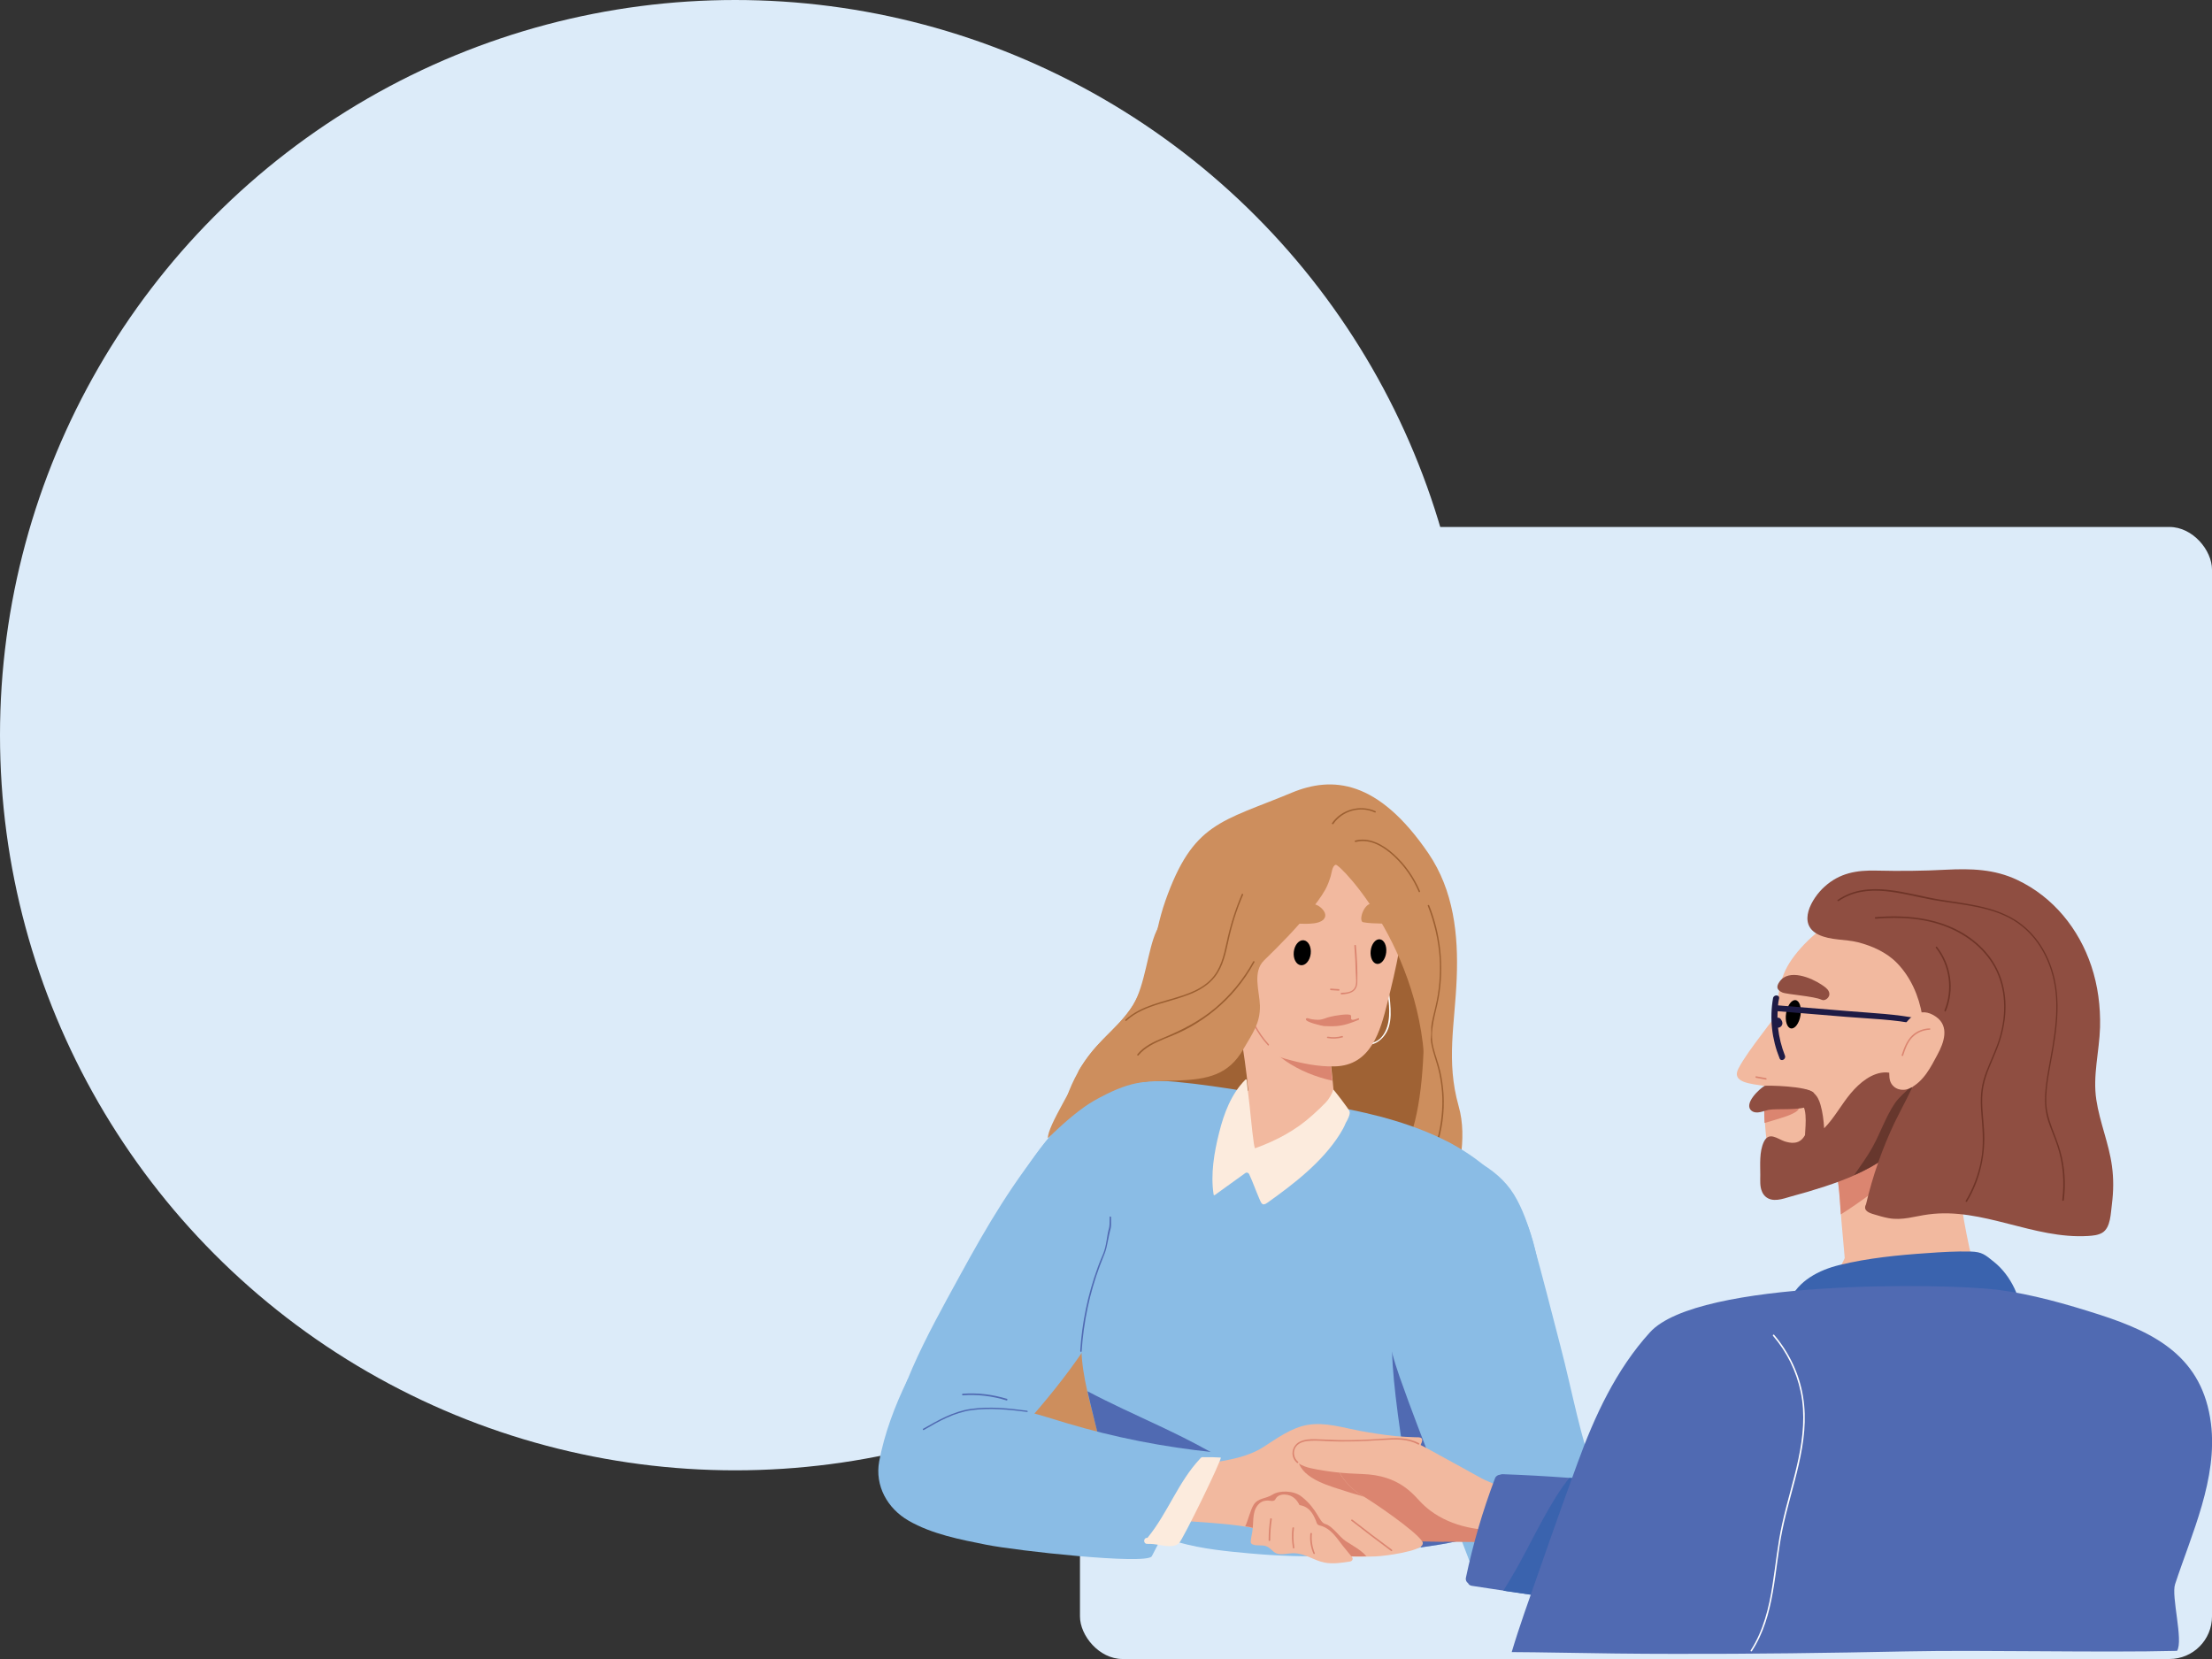
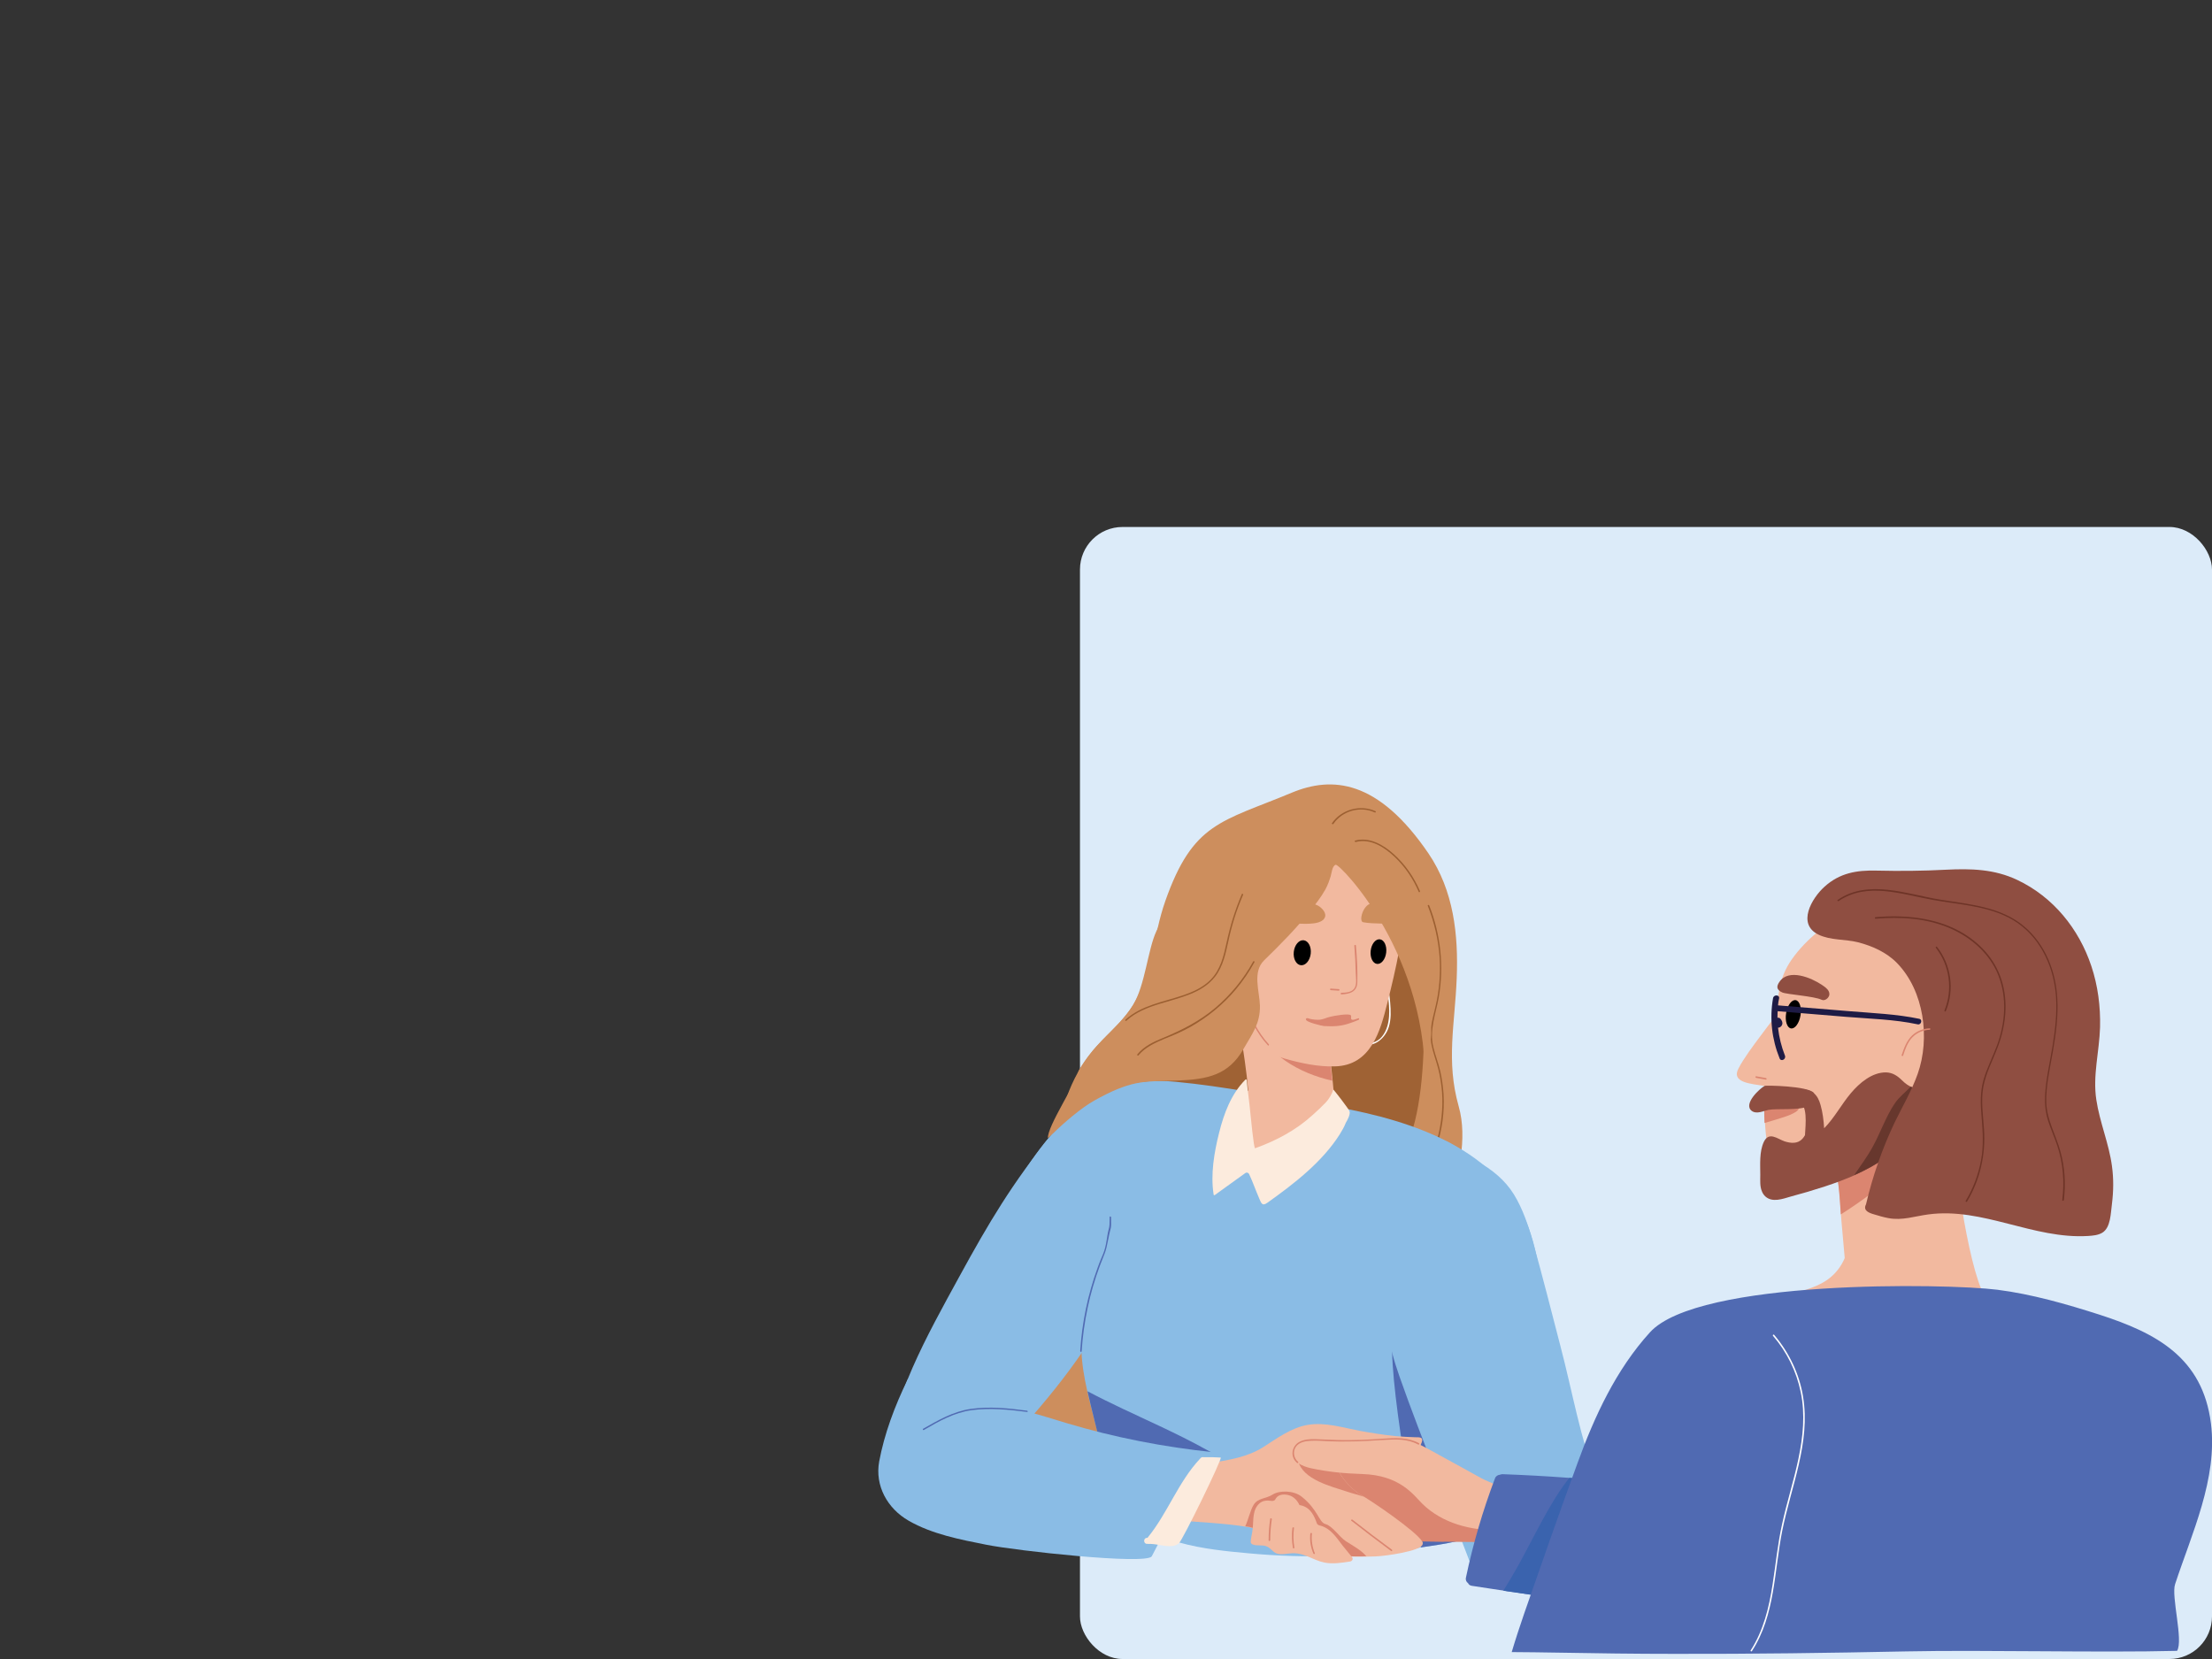
<svg xmlns="http://www.w3.org/2000/svg" width="1360" height="1020" viewBox="0 0 1360 1020" fill="none">
  <rect x="0" y="0" width="1360" height="1020" fill="#333333" stroke="none" />
-   <circle cx="452" cy="452" r="452" fill="#DCEBF9" />
  <rect x="664" y="324" width="696" height="696" rx="26.167" fill="#DCEBF9" />
  <g clip-path="url(#clip0_118_2156)">
    <path d="M599.779 880.275C600.979 868.75 605.561 857.985 609.161 847.004C613.96 832.543 612.76 820.8 612.76 805.904C612.76 795.139 615.378 784.701 619.087 774.59C627.16 752.626 640.686 733.055 648.213 710.765C652.686 697.5 652.25 683.583 657.377 670.535C661.413 660.423 667.194 650.964 674.612 642.809C682.139 634.437 691.084 627.369 696.866 617.583C709.302 596.707 708.647 576.049 716.501 553.868C733.519 505.591 750.972 505.374 794.061 487.434C819.042 476.995 847.295 479.279 878.276 524.728C893.766 547.561 896.711 574.635 895.621 601.491C894.53 629.652 888.966 652.268 896.821 680.103C902.493 700.109 896.711 723.378 889.839 743.384C885.148 756.975 867.367 760.455 862.131 773.937C856.677 788.181 852.641 802.859 850.023 817.864C847.623 831.347 846.532 844.285 842.168 857.333C837.696 870.598 831.805 883.32 825.369 895.715C823.406 899.52 821.224 903.435 817.515 905.392C811.515 908.654 804.206 905.718 797.661 903.652C772.462 895.824 745.845 902.565 720.319 904.957C690.975 907.784 663.594 896.258 634.687 894.628C623.233 894.193 597.707 899.085 599.779 880.275Z" fill="#CD8E5D" />
    <path d="M705.919 660.64C699.483 656.4 680.72 661.293 673.957 663.25C667.52 665.098 663.157 671.622 659.557 676.841C655.957 682.169 641.449 704.241 652.467 708.482C655.848 709.786 685.301 681.951 688.029 681.408C687.92 680.864 688.138 680.321 688.792 680.103C693.374 678.69 713.664 665.751 705.919 660.64Z" fill="#1E1B45" />
    <path d="M772.571 613.56C766.899 613.234 760.136 618.453 756.209 621.389C751.191 625.195 746.5 629.435 741.918 633.676C730.246 644.331 715.629 658.357 714.538 675.102C713.338 692.064 734.391 705.22 749.336 697.826C762.317 691.411 768.863 674.558 772.79 661.619C774.753 654.987 776.608 648.028 776.826 641.178C777.153 631.718 775.408 622.368 772.571 613.56Z" fill="#1E1B45" />
    <path d="M877.84 556.912C877.621 556.369 878.494 556.151 878.712 556.695C885.803 574.527 887.875 594.207 884.603 613.126C882.748 623.564 878.603 633.458 881.33 644.114C882.53 649.007 884.385 653.682 885.476 658.466C886.566 663.141 887.221 667.926 887.548 672.71C888.203 683.691 886.675 694.673 883.185 705.111C882.967 705.655 882.094 705.437 882.312 704.894C885.476 695.326 887.003 685.322 886.785 675.319C886.675 670.318 886.021 665.316 885.039 660.423C884.057 655.53 882.312 650.855 881.003 646.071C879.694 641.395 879.149 636.829 879.803 632.045C880.348 627.478 881.658 623.02 882.639 618.562C884.93 608.885 885.694 598.991 885.148 588.988C884.385 578.006 881.876 567.133 877.84 556.912Z" fill="#9C5F31" />
    <path d="M778.68 646.723C777.262 655.639 774.753 664.446 771.262 672.818C765.699 686.192 755.881 702.936 739.191 702.284C723.155 701.631 690.975 684.996 694.248 668.904C697.738 651.616 730.791 640.634 743.336 629.217C748.682 624.324 754.245 619.54 760.463 615.735C765.154 612.908 771.262 609.646 776.717 612.255C778.135 612.908 776.935 614.974 775.517 614.321C775.408 614.321 775.408 614.213 775.299 614.213C778.462 624.542 780.317 635.959 778.68 646.723Z" fill="#9F6234" />
    <path d="M864.314 705.437C882.641 668.252 873.696 576.375 870.532 565.502C864.969 546.474 838.243 560.827 846.424 541.581C849.915 533.209 857.224 527.881 865.514 525.163C856.242 522.01 846.642 515.812 836.607 517.987C828.425 519.727 822.862 527.12 818.935 533.861C810.535 548.214 804.535 565.067 801.044 581.159C796.681 600.948 797.226 621.389 798.099 641.613C798.972 662.163 801.917 681.952 807.481 701.849C810.426 712.396 813.698 722.943 816.426 733.599C817.298 736.86 842.279 750.126 864.314 705.437Z" fill="#9F6234" />
    <path d="M688.139 742.732C686.284 732.402 683.339 722.399 677.885 713.374C672.649 704.785 646.904 695.434 647.122 696.739C621.924 728.162 608.179 751.321 589.743 785.028C579.707 803.403 569.453 821.778 561.054 840.915C556.908 850.483 553.199 860.16 549.49 869.946C546.109 878.862 542.727 888.212 542.618 897.781C542.4 913.112 553.308 928.66 569.344 930.508C578.398 931.596 584.071 924.202 589.852 918.439C596.725 911.372 603.597 904.413 610.36 897.237C637.087 869.185 662.722 839.501 681.375 805.469C686.393 796.444 690.757 786.876 691.63 776.438C692.502 765.456 690.211 753.713 688.139 742.732Z" fill="#8ABCE5" />
    <path d="M936.418 746.755C914.6 701.523 858.421 686.627 813.914 679.233C784.243 674.232 752.608 667.925 722.718 665.098C709.3 663.794 695.446 664.772 683.011 669.991C643.412 686.627 619.195 734.686 604.251 772.306C603.596 774.046 605.669 775.024 606.978 774.263C621.486 792.856 644.285 800.25 665.993 807.97C666.211 808.078 666.32 808.078 666.539 808.078C665.666 813.406 665.011 818.625 664.902 824.062C664.248 840.697 668.829 857.116 672.866 873.099C677.011 889.843 681.811 906.37 687.265 922.68C687.374 923.115 687.701 923.441 688.029 923.658C687.483 924.311 687.265 925.398 687.92 926.268C707.01 949.21 740.608 952.581 768.425 955.081C803.769 958.343 839.44 957.039 874.457 951.276C880.675 950.297 887.874 949.427 894.747 947.797C907.292 945.731 919.4 941.816 930.2 934.966C937.29 930.508 939.145 924.746 940.345 916.808C945.908 881.471 948.199 853.093 948.744 817.103C948.962 796.009 946.453 767.413 936.418 746.755Z" fill="#8ABCE5" />
    <path d="M699.595 903.543C693.049 902.891 686.613 901.478 680.177 900.173C677.559 891.257 675.05 882.232 672.868 873.099C671.45 867.228 669.923 861.356 668.614 855.376C683.013 862.987 697.958 869.728 712.794 876.687C722.721 881.362 732.648 886.255 742.247 891.583C743.447 892.235 744.647 892.888 745.956 893.54C743.774 896.041 741.484 898.542 739.411 901.26C726.321 904.196 712.685 904.739 699.595 903.543Z" fill="#506AB2" />
    <path d="M930.417 857.877C921.254 842.328 907.946 830.151 891.474 822.757C884.274 819.495 865.62 814.711 858.093 818.516C849.366 822.974 869.547 936.923 873.693 951.385C873.911 951.385 874.129 951.276 874.347 951.276C880.565 950.297 887.765 949.427 894.637 947.796C907.182 945.731 919.291 941.816 930.09 934.966C937.181 930.508 939.035 924.746 940.235 916.808C941.653 907.458 942.962 898.759 943.944 890.061C940.671 878.862 936.417 867.989 930.417 857.877Z" fill="#506AB2" />
    <path d="M767.443 670.426C760.898 678.472 753.48 686.41 750.099 695.978C750.753 704.241 754.462 709.895 763.08 712.722C772.461 715.767 782.606 712.722 791.115 708.59C799.187 704.567 806.932 699.675 812.932 692.825C816.968 688.258 820.35 683.039 823.732 677.929C822.641 676.95 821.55 675.971 820.35 675.102C819.586 666.077 818.714 657.161 817.514 648.137C817.95 647.375 817.95 646.288 817.296 645.418C801.805 626.064 785.551 606.493 761.989 596.707C760.898 594.859 757.407 595.076 757.625 597.686C759.807 621.389 765.371 646.723 767.443 670.426Z" fill="#F2B99F" />
    <path d="M854.713 616.279C854.386 611.277 853.404 606.384 851.004 602.035C850.677 601.491 849.913 601.926 850.241 602.47C852.422 606.384 853.295 610.733 853.732 615.083C854.168 619.432 854.386 623.89 853.622 628.13C852.968 632.044 851.332 635.959 848.386 638.677C845.005 641.613 839.987 642.483 836.169 639.873C835.623 639.547 835.187 640.308 835.732 640.634C843.368 645.636 851.55 638.894 853.841 631.501C855.368 626.717 855.15 621.389 854.713 616.279Z" fill="white" />
    <path d="M767.991 614.321C768.318 614.974 767.991 615.517 767.555 615.844C771.591 629.87 778.027 643.787 790.354 652.268C798.862 658.14 808.898 662.163 819.152 664.446C818.607 659.118 817.953 653.682 817.298 648.354C817.734 647.593 817.734 646.506 817.08 645.636C803.008 628.021 788.281 610.19 767.991 599.86C764.937 601.926 766.682 611.603 767.991 614.321Z" fill="#DB8570" />
    <path d="M842.714 500.481C841.623 499.72 840.423 498.959 839.223 498.416C833.441 495.915 827.005 497.111 821.006 497.654C814.679 498.198 808.57 499.068 802.352 500.699C790.898 503.743 780.208 508.201 770.935 515.377C756.645 526.468 746.609 544.517 744.1 562.24C742.027 576.81 762.099 617.257 764.717 622.368C766.79 626.282 768.426 630.414 770.281 634.219C774.644 642.918 780.426 648.137 790.243 650.964C799.843 653.682 810.533 655.965 820.678 655.639C843.041 655.096 848.714 633.676 852.968 616.714C858.313 595.62 863.222 573.439 864.204 551.693C864.64 542.016 863.113 532.339 859.404 523.315C857.44 518.639 854.931 514.29 851.877 510.376C849.259 507.005 846.314 503.091 842.714 500.481Z" fill="#F2B99F" />
    <path d="M829.733 683.256C829.296 681.843 819.806 669.556 819.697 669.883C819.151 672.383 816.86 676.08 815.224 677.711C812.606 680.429 809.879 683.039 807.043 685.54C796.789 694.89 784.68 701.306 771.699 705.981C770.826 706.307 768.972 685.975 768.753 684.344C768.535 680.973 766.79 668.143 766.572 664.229C766.572 664.011 766.681 664.12 766.463 664.011C766.354 663.685 766.026 663.467 765.699 663.794C756.972 672.601 752.5 684.561 749.554 696.413C746.5 708.482 744.209 722.073 746.173 734.468C746.173 734.794 746.609 734.903 746.827 734.794C751.627 731.424 760.899 724.574 765.699 721.203C766.463 720.659 767.554 720.986 767.99 721.856C770.281 726.748 772.026 731.859 774.208 736.86C775.408 739.579 775.953 741.862 779.226 739.47C795.48 727.944 812.933 714.462 823.733 697.391C825.151 695.108 826.46 692.825 827.442 690.324C828.424 688.693 830.387 685.105 829.733 683.256Z" fill="#FCEBDD" />
    <path d="M852.274 585.617C852.749 581.44 850.998 577.813 848.365 577.515C845.731 577.218 843.211 580.363 842.736 584.539C842.261 588.716 844.011 592.343 846.645 592.64C849.279 592.938 851.799 589.793 852.274 585.617Z" fill="black" />
    <path d="M805.864 586.359C806.346 582.123 804.407 578.426 801.534 578.101C798.66 577.777 795.941 580.948 795.459 585.184C794.977 589.42 796.916 593.118 799.789 593.442C802.663 593.767 805.382 590.596 805.864 586.359Z" fill="black" />
    <path d="M833.66 581.376C833.66 580.833 832.678 580.833 832.678 581.376C833.114 587.03 833.441 592.684 833.551 598.447C833.66 601.057 834.205 604.536 833.114 606.928C831.696 610.081 827.878 610.299 824.715 610.407C824.169 610.407 824.169 611.386 824.715 611.386C829.951 611.169 834.423 609.755 834.532 603.884C834.751 596.381 834.314 588.879 833.66 581.376Z" fill="#DB8570" />
    <path d="M823.077 608.124C821.44 608.015 819.804 607.907 818.168 607.798C817.622 607.798 817.622 608.668 818.168 608.776C819.804 608.885 821.44 608.994 823.077 609.103C823.731 609.103 823.731 608.233 823.077 608.124Z" fill="#DB8570" />
    <path d="M780.098 642.048C773.226 634.654 769.081 625.412 765.154 616.279C764.935 615.735 764.063 616.17 764.39 616.714C768.426 625.956 772.572 635.198 779.553 642.7C779.88 643.135 780.535 642.483 780.098 642.048Z" fill="#DB8570" />
    <path d="M835.187 626.064C834.096 626.281 831.478 627.695 830.823 626.608C830.387 625.846 831.042 624.868 830.496 624.216C829.405 622.911 820.024 624.542 817.624 625.194C815.333 625.738 813.915 626.608 811.624 626.934C810.206 627.151 806.606 626.825 805.297 626.39C804.643 626.173 803.116 625.52 802.897 626.608C802.461 628.456 812.933 630.739 814.024 630.848C816.533 630.957 819.151 631.065 821.66 630.848C826.46 630.522 830.933 628.891 835.296 627.042C835.623 626.825 835.951 625.955 835.187 626.064Z" fill="#DB8570" />
-     <path d="M825.153 636.938C822.317 637.807 819.371 637.916 816.426 637.373C815.88 637.264 815.553 638.134 816.208 638.242C819.371 638.786 822.426 638.677 825.48 637.807C825.916 637.699 825.698 636.829 825.153 636.938Z" fill="#DB8570" />
    <path d="M858.096 564.849C857.005 560.935 853.732 558.325 850.678 556.912C848.387 555.933 845.66 555.172 843.151 555.499C838.024 556.151 835.188 566.589 838.133 567.024C844.787 568.22 853.187 567.568 855.369 568.111C856.896 568.655 858.641 566.915 858.096 564.849Z" fill="#CD8E5D" />
    <path d="M814.788 562.24C814.46 559.848 811.733 557.347 809.661 556.477C807.152 555.281 804.097 555.281 801.37 555.716C795.807 556.694 789.916 559.521 785.989 563.653C785.335 564.306 785.225 565.067 785.444 565.828C785.444 567.024 786.098 568.111 787.625 568.002C794.389 567.241 801.152 568.546 807.915 567.676C809.77 567.459 812.061 566.806 813.479 565.61C814.57 564.523 815.006 563.327 814.788 562.24Z" fill="#CD8E5D" />
    <path d="M955.725 962.04C966.306 961.17 976.888 959.54 987.142 956.713C990.415 955.843 993.578 954.755 996.632 953.668C992.269 939.424 987.36 925.507 982.015 911.481C971.652 884.516 966.743 855.594 959.434 827.759C953.762 806.013 948.416 784.593 942.308 762.956C939.58 753.279 936.199 743.167 930.854 734.468C925.399 725.553 917.327 719.029 908.273 714.027C904.455 711.853 899 707.177 892.455 703.372C892.237 703.263 884.492 698.153 884.165 703.807C883.947 707.503 879.365 709.46 877.62 712.614C875.329 716.854 873.256 721.312 871.402 725.77C863.329 744.906 858.093 765.565 854.711 786.006C853.075 796.118 852.093 806.448 853.184 816.668C854.166 826.889 857.111 836.783 860.493 846.46C867.693 867.01 875.656 887.234 883.401 907.458L904.346 962.04C921.581 962.801 938.708 963.345 955.725 962.04Z" fill="#8ABCE5" />
    <path d="M755.989 576.918C752.389 574.091 747.917 572.46 743.881 574.526C742.353 575.287 741.263 576.701 740.499 578.223C736.136 587.683 742.135 599.099 749.008 605.84C752.28 609.102 757.189 613.56 762.098 614.43C766.789 615.191 767.116 610.951 767.334 607.58C767.989 599.969 766.789 591.597 762.862 584.856C761.444 582.355 758.935 579.202 755.989 576.918Z" fill="#F2B99F" />
    <path d="M761.554 602.687C758.827 600.621 757.081 597.903 756.209 594.641C755.445 592.14 755.118 589.422 753.7 587.139C751.845 584.203 747.918 582.463 744.973 584.964C744.536 585.29 745.191 585.943 745.627 585.617C748.354 583.442 751.627 585.399 753.154 587.9C754.463 589.966 754.79 592.467 755.445 594.859C756.427 598.338 758.281 601.274 761.227 603.448C761.554 603.883 762.099 603.122 761.554 602.687Z" fill="#DB8570" />
    <path d="M663.158 658.357C667.412 651.072 672.321 644.984 678.321 638.895C684.866 632.262 691.848 625.738 696.757 617.692C704.065 605.515 705.702 583.877 710.938 572.569C718.137 557.021 728.392 543.756 740.173 531.361C751.845 519.183 764.826 507.984 779.117 499.068C790.462 492 806.061 482.758 819.588 488.304C820.133 488.521 847.514 499.503 856.677 507.005C859.731 509.506 863.986 516.03 868.458 524.293C867.367 525.054 866.822 526.468 867.585 527.99C873.258 538.537 875.549 550.062 875.331 562.023C875.221 567.894 876.203 570.612 875.985 576.484C875.767 582.246 879.912 590.292 880.567 596.055C881.876 607.907 878.603 619.432 879.803 631.284C880.785 640.634 876.967 649.876 875.985 659.227C874.785 662.489 877.294 667.056 875.876 670.535C879.694 588.661 823.842 530.926 821.224 531.687C819.042 532.339 818.715 536.906 818.169 538.646C817.297 541.473 816.315 544.3 814.788 547.018C812.17 551.693 808.897 555.825 805.625 559.957C797.007 570.83 787.189 580.724 777.262 590.401C769.844 597.577 774.426 609.538 774.644 618.345C774.862 629.218 769.953 635.524 764.499 644.984C755.336 660.967 742.573 663.576 724.355 664.337C705.156 665.099 697.629 663.359 676.03 674.884C671.558 677.276 668.285 679.233 663.049 683.256C653.122 690.868 644.177 700.11 644.286 699.783C643.85 692.39 661.958 665.642 663.158 658.357Z" fill="#CD8E5D" />
    <path d="M683.122 748.386C683.122 747.842 682.141 747.734 682.25 748.277C682.25 757.084 681.813 752.844 680.504 761.869C679.086 771.002 677.886 770.784 674.832 779.483C668.832 795.901 665.232 813.189 664.141 830.695C664.141 831.238 665.014 831.347 665.014 830.803C666.214 812.863 669.923 795.031 676.25 778.178C679.304 770.023 679.741 770.567 681.377 761.977C683.122 752.735 683.232 757.193 683.122 748.386Z" fill="#506AB2" />
    <path d="M747.7 893.649C747.373 893.214 746.936 892.997 746.391 892.888C715.519 889.735 684.975 883.754 655.304 874.839C647.668 872.555 640.032 870.055 632.287 868.097C620.396 865.053 608.179 863.422 596.179 860.812C584.289 858.203 572.835 854.941 560.726 853.528C560.399 852.223 558.981 846.46 558.108 848.091C550.036 864.509 543.709 881.689 540.545 898.542C537.818 913.438 545.563 927.464 558.654 934.966C572.944 943.23 590.507 946.6 606.433 949.754C624.76 953.45 703.956 962.149 708.102 956.93C724.355 926.268 731.664 907.023 747.7 893.649Z" fill="#8ABCE5" />
    <path d="M631.412 867.336C620.176 865.814 608.177 864.618 596.832 866.249C586.141 867.771 576.76 873.207 567.597 878.427C567.051 878.753 567.597 879.514 568.033 879.188C577.196 873.86 586.687 868.423 597.486 867.01C608.613 865.488 620.394 866.684 631.412 868.097C632.067 868.315 631.958 867.336 631.412 867.336Z" fill="#506AB2" />
-     <path d="M619.087 860.051C610.251 857.333 601.088 856.246 591.925 856.898C591.38 856.898 591.38 857.877 591.925 857.877C601.088 857.224 610.142 858.312 618.869 861.03C619.415 861.139 619.633 860.269 619.087 860.051Z" fill="#506AB2" />
    <path d="M770.499 591.162C764.608 601.926 756.754 611.495 747.482 619.432C737.773 627.695 726.864 633.241 715.083 638.133C709.192 640.526 703.411 643.244 699.266 648.245C698.938 648.68 699.593 649.333 699.92 648.898C704.065 643.896 710.065 641.178 715.956 638.677C721.519 636.503 726.864 634.219 732.101 631.283C742.573 625.303 752.063 617.583 759.808 608.341C764.172 603.122 767.99 597.577 771.262 591.597C771.59 591.162 770.826 590.618 770.499 591.162Z" fill="#9C5F31" />
    <path d="M691.959 626.934C701.667 618.127 715.085 616.061 727.084 612.038C733.411 609.863 739.629 607.145 744.32 602.361C750.429 596.163 752.392 587.682 754.138 579.528C756.319 569.307 759.374 559.413 763.519 549.736C763.737 549.192 764.501 549.627 764.283 550.171C760.356 559.195 757.41 568.546 755.338 578.223C753.592 585.943 752.065 594.098 747.047 600.513C738.975 610.842 725.012 613.451 713.121 617.148C705.703 619.432 698.286 622.259 692.504 627.586C692.177 628.021 691.522 627.369 691.959 626.934Z" fill="#9C5F31" />
    <path d="M833.223 516.791C841.95 514.507 850.35 519.291 856.677 524.945C863.767 531.252 869.331 539.189 873.04 547.887C873.258 548.431 872.494 548.866 872.276 548.322C868.894 540.385 863.986 533.1 857.768 527.12C851.441 521.031 842.714 515.268 833.551 517.66C832.896 517.769 832.678 516.899 833.223 516.791Z" fill="#9C5F31" />
    <path d="M818.933 506.135C824.715 497.654 836.387 494.501 845.659 498.742C846.205 498.959 845.768 499.829 845.223 499.503C836.387 495.371 825.26 498.524 819.806 506.57C819.479 507.005 818.606 506.57 818.933 506.135Z" fill="#9C5F31" />
    <path d="M895.402 923.223C891.475 921.375 887.33 919.744 883.512 917.787C879.149 915.612 876.203 912.459 872.713 908.98C867.585 903.869 861.695 899.846 855.041 896.802C840.859 890.387 823.733 890.278 809.661 897.019C803.77 899.846 799.843 904.304 800.498 911.154C801.152 918.222 805.079 925.833 808.897 931.704C813.261 938.554 819.151 943.121 826.351 946.818C829.624 948.558 832.242 945.731 835.95 946.6C839.55 947.47 919.947 948.558 923.547 947.905C940.891 944.752 947.655 914.416 926.165 915.177C928.783 914.634 898.566 924.637 895.402 923.223Z" fill="#DB8570" />
    <path d="M878.058 942.686C873.258 939.751 869.44 935.728 865.186 932.14C861.477 929.095 857.004 927.029 853.731 923.441C852.422 922.028 853.077 920.179 854.822 919.418C859.513 917.461 864.531 917.461 869.222 915.939C871.84 915.069 874.021 913.764 876.203 912.133C875.112 911.046 874.021 909.959 872.822 908.871C867.694 903.761 861.804 899.738 855.15 896.694C840.968 890.279 823.842 890.17 809.77 896.911C803.879 899.738 799.952 904.196 800.607 911.046C801.261 918.113 805.188 925.725 809.006 931.596C813.37 938.446 819.26 943.013 826.46 946.709C829.733 948.449 832.351 945.622 836.06 946.492C838.132 946.927 864.531 947.471 887.766 947.797C884.385 946.383 881.112 944.644 878.058 942.686Z" fill="#DB8570" />
    <path d="M874.674 948.232C874.674 948.123 874.565 948.123 874.565 948.014C874.565 947.906 874.456 947.906 874.456 947.797C870.747 941.491 843.257 922.68 836.167 918.766C829.513 914.96 813.041 896.803 829.731 897.564C837.585 897.999 836.494 897.129 844.348 897.89C850.675 898.434 857.439 898.76 863.547 896.694C868.456 895.063 872.383 891.692 874.129 886.799C875.329 883.211 872.383 883.755 869.874 883.646C865.947 883.538 862.129 883.32 858.311 882.994C850.784 882.233 843.366 881.037 836.058 879.732C825.804 877.775 814.786 874.295 804.205 876.035C793.951 877.666 784.896 884.516 776.497 889.844C767.334 895.607 756.098 897.672 745.08 899.303C744.535 898.977 723.263 919.636 718.681 932.249C718.136 933.662 719.663 934.532 720.863 934.314C721.081 934.423 721.299 934.532 721.626 934.532C736.789 935.945 752.389 936.38 767.443 938.881C774.642 940.077 801.587 952.255 807.695 953.886C821.222 957.365 831.694 957.365 845.548 956.93C852.312 956.713 873.256 953.56 874.565 949.754C874.783 949.21 874.892 948.776 874.674 948.232Z" fill="#F2B99F" />
    <path d="M827.333 947.47C823.515 944.97 819.151 938.12 814.897 937.032C810.861 935.945 810.424 928.225 800.279 920.179C795.37 916.265 786.644 916.265 782.498 918.874C778.244 921.593 773.444 920.831 770.717 925.289C768.753 928.443 767.226 935.184 765.59 938.446C766.135 938.554 766.79 938.554 767.335 938.663C774.535 939.859 801.479 952.037 807.588 953.668C819.369 956.712 828.751 957.147 840.096 956.821C836.714 952.907 831.805 950.406 827.333 947.47Z" fill="#DB8570" />
    <path d="M820.569 898.759C815.77 897.889 811.188 896.802 806.497 895.389C804.534 894.845 802.461 894.084 800.498 893.975C797.552 893.758 797.443 895.28 798.098 898.107C800.934 909.741 818.497 913.873 827.987 917.026C831.478 918.222 835.187 919.092 838.678 920.288C837.696 919.635 836.823 919.2 836.169 918.766C830.823 915.721 819.478 903.761 823.187 899.303C822.315 899.085 821.442 898.868 820.569 898.759Z" fill="#DB8570" />
    <path d="M750.536 896.15C747.045 895.932 743.555 895.823 740.064 895.932C739.627 895.823 739.082 895.823 738.537 896.15C738.209 896.367 737.991 896.585 737.882 896.802C724.355 911.154 717.919 930.4 705.484 945.513C705.374 945.513 705.374 945.513 705.265 945.513C702.865 945.513 702.865 949.21 705.265 949.21C705.484 949.21 705.811 949.21 706.029 949.21C706.247 949.319 706.574 949.319 706.793 949.21C712.683 949.21 720.428 952.581 724.792 948.884C727.192 946.927 751.845 896.258 750.536 896.15Z" fill="#FCEBDD" />
    <path d="M933.037 918.875C932.164 917.896 914.165 910.72 911.002 908.98C902.384 904.196 893.766 899.412 885.148 894.737C878.93 891.366 872.603 887.561 865.949 885.168C860.713 883.211 854.059 884.951 848.495 885.277C835.623 886.038 822.86 886.473 810.097 885.93C804.97 885.712 796.243 885.495 794.825 892.127C793.516 898.542 800.934 901.587 805.843 902.674C816.315 904.957 826.678 905.936 837.26 906.262C861.04 906.914 869.222 919.418 874.567 924.637C886.894 936.707 904.675 941.056 920.601 940.73C921.147 940.73 921.583 940.621 921.91 940.403C923.438 940.403 924.965 939.425 925.183 937.576C925.947 931.705 924.965 943.556 925.183 937.576C925.292 935.728 943.946 930.509 933.037 918.875Z" fill="#F2B99F" />
    <path d="M768.972 947.797C768.863 948.558 769.408 949.319 770.281 949.645C770.281 949.645 770.281 949.645 770.39 949.645C773.008 950.624 775.953 949.645 778.68 950.732C781.189 951.711 782.28 953.886 784.571 954.973C787.298 956.278 791.662 955.082 794.498 954.973C802.352 954.755 807.261 959.322 814.461 960.736C819.697 961.714 824.824 960.844 829.951 960.083C831.478 959.866 832.132 958.452 831.26 957.365C829.405 955.082 827.551 952.798 825.587 950.406C822.206 946.166 818.388 939.533 811.406 937.902C810.533 937.685 809.879 937.25 809.661 936.598C808.024 932.14 805.843 926.812 799.734 925.507C799.516 925.398 799.188 925.398 798.97 925.398C797.552 922.354 794.825 918.983 789.698 918.875C786.644 918.875 785.007 920.071 784.135 921.81C783.807 922.571 782.826 922.898 781.735 922.789C780.753 922.68 779.771 922.571 779.553 922.571C777.589 922.571 776.062 923.006 774.753 923.985C769.735 928.008 770.826 934.858 770.172 939.968C769.953 942.36 769.19 945.078 768.972 947.797Z" fill="#F2B99F" />
    <path d="M780.971 933.77C780.317 938.119 779.989 942.577 779.989 947.035C779.989 947.579 780.862 947.579 780.971 947.035C780.971 942.686 781.298 938.337 781.953 933.987C781.953 933.444 781.08 933.226 780.971 933.77Z" fill="#DB8570" />
    <path d="M795.589 939.424C795.698 938.881 794.716 938.881 794.607 939.424C794.061 943.556 794.28 947.688 794.934 951.711C795.043 952.255 795.916 952.037 795.807 951.493C795.152 947.47 795.043 943.447 795.589 939.424Z" fill="#DB8570" />
    <path d="M808.352 954.864C806.825 951.058 806.17 947.035 806.606 942.903C806.715 942.36 805.734 942.36 805.625 942.903C805.188 947.144 805.843 951.167 807.479 955.081C807.697 955.733 808.679 955.516 808.352 954.864Z" fill="#DB8570" />
    <path d="M855.805 952.799C847.624 946.818 839.551 940.621 831.479 934.314C831.043 933.988 830.388 934.641 830.824 934.967C838.897 941.273 846.969 947.471 855.26 953.56C855.805 953.995 856.241 953.234 855.805 952.799Z" fill="#DB8570" />
    <path d="M872.493 887.343C865.73 883.646 857.984 883.972 850.457 884.516C841.294 885.168 832.131 885.603 822.859 885.385C818.168 885.277 813.477 884.951 808.787 884.842C805.514 884.733 801.914 884.951 798.969 886.473C794.06 889.082 793.078 895.715 797.442 899.412C797.878 899.847 798.533 899.194 798.096 898.759C795.478 896.585 794.715 892.562 796.678 889.626C798.751 886.581 802.787 885.929 806.169 885.82C809.987 885.603 813.914 886.038 817.732 886.147C821.55 886.255 825.368 886.364 829.186 886.255C836.604 886.255 844.021 885.712 851.439 885.277C858.312 884.842 865.511 884.624 871.838 888.104C872.493 888.43 872.929 887.669 872.493 887.343Z" fill="#DB8570" />
    <path d="M1223.53 799.597H1222.11C1211.42 787.746 1201.17 715.875 1201.06 696.739C1201.06 695.652 1200.51 694.89 1199.86 694.455C1199.53 693.694 1198.77 693.042 1197.57 693.042C1173.68 693.694 1148.92 694.673 1127.32 705.981C1125.9 706.742 1125.57 708.155 1126.12 709.351C1125.79 710.004 1125.68 710.874 1126.12 711.744C1131.46 723.704 1131.03 738.6 1132.23 751.43C1132.88 758.824 1133.54 766.217 1134.19 773.502C1132.01 778.613 1128.63 783.07 1124.05 786.441C1116.08 792.313 1104.85 794.378 1095.57 797.423C1092.74 798.293 1093.07 802.207 1095.25 802.859C1095.68 803.294 1096.23 803.512 1096.99 803.512C1137.14 803.729 1183.17 804.816 1223.31 804.925C1226.91 805.143 1227.13 799.597 1223.53 799.597Z" fill="#F2B99F" />
    <path d="M1126.01 711.852C1130.7 722.291 1130.92 735.012 1131.79 746.646C1134.85 744.689 1137.9 742.732 1140.84 740.666C1149.03 735.121 1156.77 729.032 1164.3 722.617C1175.21 713.266 1185.57 703.263 1195.82 693.151C1172.48 693.803 1148.48 694.999 1127.43 706.09C1126.01 706.851 1125.68 708.264 1126.23 709.46C1125.68 710.113 1125.57 710.983 1126.01 711.852Z" fill="#DB8570" />
    <path d="M1221.35 583.877C1219.06 574.962 1215.68 566.154 1210.99 558.108C1206.73 550.824 1200.95 543.212 1191.79 542.886C1190.81 542.886 1190.04 543.321 1189.5 543.974C1158.63 546.148 1119.79 563.871 1101.57 589.966C1093.17 602.035 1093.94 611.604 1091.43 625.086C1088.37 629 1085.43 632.806 1082.48 636.829C1078.23 642.483 1072.12 650.638 1068.85 656.944C1064.27 665.642 1076.37 666.295 1084.99 667.708C1084.56 677.059 1084.67 686.301 1085.54 695.652C1086.3 703.915 1087.83 712.723 1092.19 719.899C1096.56 727.184 1103.54 727.184 1111.28 726.531C1130.81 724.792 1164.95 713.81 1168.88 694.891C1176.84 655.965 1178.15 708.917 1182.62 712.07C1186.22 714.571 1191.79 711.526 1196.04 710.113C1203.46 707.503 1207.93 699.131 1211.21 692.499C1219.06 676.842 1222.22 659.01 1224.08 641.722C1226.26 622.477 1226.15 602.579 1221.35 583.877Z" fill="#F2B99F" />
    <path d="M1185.9 674.341C1186.44 672.492 1185.57 670.1 1183.06 669.991C1177.28 669.556 1173.57 668.36 1169.43 664.229C1166.7 661.51 1163.64 659.445 1159.61 659.336C1150.99 659.227 1143.24 665.86 1138.01 672.057C1132.12 679.016 1127.97 687.171 1121.54 693.694C1121.21 688.802 1120.66 684.018 1119.35 679.451C1117.61 673.036 1114.23 669.665 1107.25 669.774C1106.37 669.774 1105.61 670.1 1105.06 670.644C1102.56 671.622 1101.79 675.863 1105.06 676.733C1111.83 678.581 1110.08 691.411 1109.76 697.935C1109.32 698.805 1108.66 699.566 1108.12 700.218C1105.17 703.371 1101.03 702.937 1097.21 701.74C1092.63 700.11 1087.61 695.543 1084.45 702.067C1081.61 708.156 1082.27 715.875 1082.27 722.399C1082.27 725.552 1081.94 729.467 1083.25 732.402C1083.68 733.598 1084.34 734.577 1085.32 735.556C1089.68 739.579 1096.12 737.078 1101.03 735.664C1108.01 733.816 1114.99 731.75 1121.97 729.467C1134.85 725.226 1147.72 720.007 1158.84 712.179C1164.3 708.373 1168.01 703.371 1171.83 698.044C1176.52 691.411 1181.32 684.779 1186.01 678.146C1186.99 676.624 1186.66 675.319 1185.9 674.341Z" fill="#8F4E41" />
    <path d="M1185.9 674.341C1186.44 672.492 1185.57 670.1 1183.06 669.991C1179.79 669.774 1177.17 669.23 1174.77 668.143C1171.5 671.514 1167.68 674.449 1165.06 678.255C1159.5 686.41 1156.23 696.304 1151.43 705.003C1148.05 711.2 1143.9 716.745 1139.97 722.508C1146.63 719.572 1153.06 716.202 1158.95 711.961C1164.41 708.156 1168.12 703.154 1171.94 697.826C1176.63 691.194 1181.43 684.561 1186.12 677.929C1186.99 676.624 1186.66 675.319 1185.9 674.341Z" fill="#67372D" />
    <path d="M1298.48 716.854C1296.62 703.045 1290.95 689.998 1288.88 676.189C1286.59 661.293 1290.73 646.506 1291.17 631.61C1291.49 618.888 1289.86 606.058 1285.82 593.989C1278.19 571.047 1262.37 551.476 1240.33 541.038C1226.15 534.296 1211.75 533.97 1196.37 534.731C1182.19 535.492 1168.01 535.601 1153.83 535.275C1141.61 534.949 1131.14 536.688 1121.76 545.169C1113.9 552.237 1104.63 568.111 1118.05 574.635C1125.46 578.223 1134.41 577.353 1142.26 579.311C1151.1 581.594 1159.94 585.508 1166.37 592.141C1183.06 609.32 1186.77 638.46 1179.03 660.314C1175.32 670.753 1169.64 680.321 1164.84 690.215C1157.21 706.307 1151.32 723.16 1147.28 740.449C1145.21 744.363 1149.25 745.776 1152.3 746.646C1155.14 747.516 1158.08 748.386 1161.03 748.929C1169.64 750.56 1177.28 747.733 1185.68 746.646C1219.06 742.188 1250.15 761.977 1283.86 759.911C1286.8 759.694 1289.86 759.476 1292.48 757.954C1297.82 754.801 1297.71 745.668 1298.48 740.231C1299.46 732.511 1299.57 724.574 1298.48 716.854Z" fill="#8F4E41" />
    <path d="M1107 624.334C1107.79 619.535 1106.46 615.319 1104.03 614.917C1101.59 614.515 1098.97 618.079 1098.17 622.878C1097.37 627.677 1098.7 631.893 1101.14 632.295C1103.58 632.697 1106.2 629.133 1107 624.334Z" fill="black" />
    <path d="M1124.37 609.538C1123.61 607.798 1121.54 606.493 1120.12 605.515C1113.68 601.165 1099.72 595.294 1094.05 603.666C1092.08 606.493 1092.19 608.559 1095.79 610.19C1098.41 611.386 1115.32 612.473 1119.9 614.648C1121.86 615.627 1124.26 613.778 1124.7 611.821C1124.81 610.951 1124.7 610.19 1124.37 609.538Z" fill="#8F4E41" />
    <path d="M1105.06 680.212C1098.3 681.517 1091.43 681.843 1084.67 681.408C1084.67 684.453 1084.77 687.388 1084.88 690.433C1088.37 689.454 1091.87 688.367 1095.36 687.28C1097.76 686.519 1100.16 685.757 1102.45 684.561C1103.43 684.018 1104.96 683.257 1105.61 682.278C1106.05 681.626 1106.48 679.995 1105.06 680.212Z" fill="#DB8570" />
    <path d="M1115.21 671.949C1111.39 667.6 1085.75 667.273 1084.99 667.6C1081.94 669.231 1071.68 678.69 1076.92 682.931C1079.97 685.323 1084.45 682.931 1087.28 682.387C1092.52 681.408 1106.37 682.822 1111.39 680.212C1112.15 679.886 1115.97 672.819 1115.21 671.949Z" fill="#8F4E41" />
    <path d="M1085.76 662.815C1083.79 662.489 1081.72 662.054 1079.76 661.728C1079.21 661.619 1079.1 662.598 1079.76 662.707C1081.72 663.033 1083.79 663.468 1085.76 663.794C1086.3 663.794 1086.3 662.924 1085.76 662.815Z" fill="#DB8570" />
    <path d="M1180.01 626.391C1165.93 623.455 1151.43 622.912 1137.14 621.716C1122.52 620.52 1107.79 619.324 1093.17 618.128C1093.28 616.714 1093.5 615.301 1093.83 613.887C1094.27 611.495 1090.56 611.386 1090.12 613.67C1087.94 626.282 1089.36 638.895 1094.16 650.747C1095.03 652.921 1098.3 651.29 1097.43 649.007C1095.25 643.462 1093.83 637.699 1093.17 631.828C1094.37 631.936 1095.57 630.849 1095.79 629.762C1096.12 628.457 1095.46 627.261 1094.59 626.282C1094.16 625.847 1093.5 625.63 1092.85 625.739C1092.85 624.434 1092.85 623.02 1092.96 621.716C1107.03 622.912 1121.1 623.999 1135.17 625.195C1149.68 626.391 1164.63 626.717 1178.92 629.762C1181.1 630.414 1182.3 626.935 1180.01 626.391Z" fill="#1E1B45" />
-     <path d="M1190.26 625.086C1170.84 611.603 1160.37 652.268 1161.68 662.489C1161.79 663.468 1162.01 664.555 1162.44 665.425C1164.3 669.556 1169.43 671.296 1174.12 669.122C1182.84 664.99 1187.32 655.639 1191.24 648.354C1195.06 641.287 1198.88 631.066 1190.26 625.086Z" fill="#F2B99F" />
    <path d="M1186.44 632.262C1182.41 632.371 1178.59 633.893 1175.64 636.611C1172.26 639.873 1170.63 644.331 1169.21 648.68C1168.99 649.224 1169.86 649.55 1170.08 649.007C1171.39 644.984 1172.81 640.852 1175.75 637.807C1178.59 634.872 1182.3 633.35 1186.33 633.132C1186.99 633.132 1186.99 632.262 1186.44 632.262Z" fill="#DB8570" />
    <path d="M1266.84 708.047C1264.11 697.935 1258.55 688.802 1258.11 678.146C1257.79 667.6 1260.4 656.944 1262.15 646.615C1264 635.85 1265.53 624.869 1264.88 613.887C1264 597.251 1257.57 580.724 1244.69 569.743C1230.3 557.456 1210.88 556.043 1192.88 553.107C1172.59 549.845 1148.7 540.277 1129.83 553.324C1129.39 553.651 1129.94 554.303 1130.48 553.977C1147.83 542.125 1169.43 549.845 1187.97 553.216C1205.75 556.478 1225.5 556.912 1240.77 567.677C1255.39 578.006 1262.91 595.512 1264.11 612.908C1264.77 623.129 1263.57 633.35 1261.93 643.353C1260.29 653.356 1257.89 663.468 1257.35 673.688C1257.13 679.016 1257.68 684.235 1259.31 689.346C1260.95 694.456 1263.24 699.349 1264.88 704.459C1268.48 715.223 1269.35 726.64 1267.93 737.839C1267.82 738.383 1268.8 738.492 1268.91 737.839C1270.11 728.053 1269.57 717.833 1266.84 708.047Z" fill="#6E3427" />
    <path d="M1227.68 645.31C1233.13 631.719 1235.1 616.388 1230.51 602.253C1226.37 589.314 1216.77 579.093 1204.88 572.569C1189.17 563.98 1170.73 562.458 1153.17 563.871C1152.63 563.871 1152.52 564.85 1153.17 564.85C1168.77 563.545 1184.92 564.523 1199.42 570.939C1212.19 576.592 1223.31 586.378 1228.55 599.426C1234.11 613.235 1232.91 629.109 1227.79 642.809C1225.17 649.877 1221.57 656.727 1219.5 664.011C1217.42 671.296 1217.64 678.799 1218.3 686.301C1219.06 695.434 1219.71 704.459 1217.97 713.484C1216.33 722.291 1213.17 730.663 1208.59 738.274C1208.26 738.818 1209.02 739.253 1209.35 738.818C1217.42 725.335 1220.91 709.896 1219.82 694.238C1219.28 685.649 1217.86 676.95 1219.39 668.361C1220.91 660.097 1224.73 652.812 1227.68 645.31Z" fill="#6E3427" />
    <path d="M1190.92 582.138C1190.59 581.703 1189.82 582.247 1190.26 582.79C1198.77 593.663 1200.73 608.559 1195.5 621.281C1195.28 621.824 1196.15 622.151 1196.37 621.607C1201.82 608.451 1199.64 593.228 1190.92 582.138Z" fill="#6E3427" />
-     <path d="M1243.17 810.906C1242.95 798.619 1236.51 784.375 1226.15 776.003C1220.48 771.437 1218.73 769.697 1211.64 769.479C1202.7 769.262 1193.64 769.806 1184.81 770.458C1166.92 771.654 1148.48 773.502 1131.03 777.743C1118.37 780.787 1105.39 787.529 1100.27 799.815C1099.94 799.815 1099.61 799.815 1099.28 799.815C1095.25 799.924 1095.14 805.904 1098.85 806.23C1099.61 809.057 1104.3 809.927 1105.07 806.339C1105.07 806.23 1105.07 806.23 1105.07 806.121C1126.99 805.686 1148.92 806.013 1170.84 807.1C1182.41 807.644 1194.08 808.513 1205.64 809.492C1217.1 810.471 1228.55 811.884 1239.24 816.451C1241.97 817.647 1243.61 814.711 1242.95 812.428C1243.06 811.993 1243.17 811.449 1243.17 810.906Z" fill="#3A63AE" />
    <path d="M1009.18 915.395C1008.85 913.547 1007.43 912.894 1006.12 913.112C1005.69 912.677 1005.03 912.459 1004.27 912.351C977.544 909.306 950.709 907.349 923.874 906.371C923.219 906.371 922.674 906.479 922.238 906.697C921.038 906.806 919.729 907.458 919.183 908.871C911.656 928.769 905.656 949.21 901.293 969.978C900.966 971.5 901.62 972.696 902.602 973.348C902.929 974.109 903.584 974.762 904.784 974.979C920.165 977.371 935.546 979.655 950.927 981.829C958.127 982.808 965.436 983.786 972.635 984.765C976.562 985.309 980.49 985.852 984.417 986.287C987.907 986.722 991.834 987.701 995.325 987.483C1001.32 987.157 1002.85 981.829 1004.49 976.936C1006.67 970.304 1008.31 963.563 1009.4 956.713C1011.58 943.013 1011.47 929.204 1009.18 915.395Z" fill="#506AB2" />
    <path d="M1009.18 915.396C1008.85 913.547 1007.43 912.895 1006.12 913.112C1005.69 912.677 1005.03 912.46 1004.27 912.351C991.18 910.829 977.981 909.633 964.89 908.654C960.854 913.656 957.363 918.984 953.763 925.073C946.673 937.033 940.564 949.537 933.91 961.715C930.855 967.26 927.583 972.696 924.31 978.024C933.255 979.329 942.091 980.634 951.036 981.938C958.236 982.917 965.545 983.895 972.744 984.874C976.672 985.418 980.599 985.961 984.526 986.396C988.016 986.831 991.944 987.81 995.434 987.592C1001.43 987.266 1002.96 981.938 1004.6 977.045C1006.78 970.413 1008.42 963.672 1009.51 956.822C1011.58 943.013 1011.47 929.204 1009.18 915.396Z" fill="#3A63AE" />
    <path d="M1337.31 974C1347.46 943.012 1363.6 909.089 1359.35 875.165C1354.22 834.717 1325.86 819.604 1290.84 808.296C1270.44 801.772 1249.28 795.683 1228.01 792.965C1196.59 789.051 1044.09 786.441 1014.42 819.169C993.581 842.111 980.382 870.707 969.909 899.52C958.673 930.182 947.874 961.062 937.184 991.832C934.456 999.769 931.838 1007.71 929.438 1015.75C938.711 1015.75 947.983 1015.97 957.255 1016.08C981.363 1016.51 1005.36 1016.84 1029.47 1016.84C1077.03 1016.95 1124.7 1016.3 1172.26 1015.32C1219.5 1014.34 1291.28 1016.19 1338.51 1014.99C1342.55 1008.58 1334.8 981.503 1337.31 974Z" fill="#506AB2" />
    <path d="M1108.56 858.638C1106.27 844.612 1099.94 831.456 1090.78 820.691C1090.34 820.256 1089.69 820.909 1090.12 821.344C1098.63 831.238 1104.52 843.198 1107.14 855.92C1109.98 869.511 1108.56 883.429 1105.72 896.911C1102.89 910.394 1098.63 923.55 1095.69 937.032C1092.96 949.319 1091.76 961.932 1089.8 974.436C1087.61 988.462 1084.23 1002.49 1076.38 1014.67C1076.05 1015.21 1076.81 1015.64 1077.14 1015.1C1091.43 993.137 1090.78 965.955 1095.79 941.055C1101.25 913.873 1113.25 886.799 1108.56 858.638Z" fill="white" />
  </g>
  <defs>
    <clipPath id="clip0_118_2156">
      <rect width="205" height="133.656" fill="white" transform="translate(540 482.432) scale(4)" />
    </clipPath>
  </defs>
</svg>